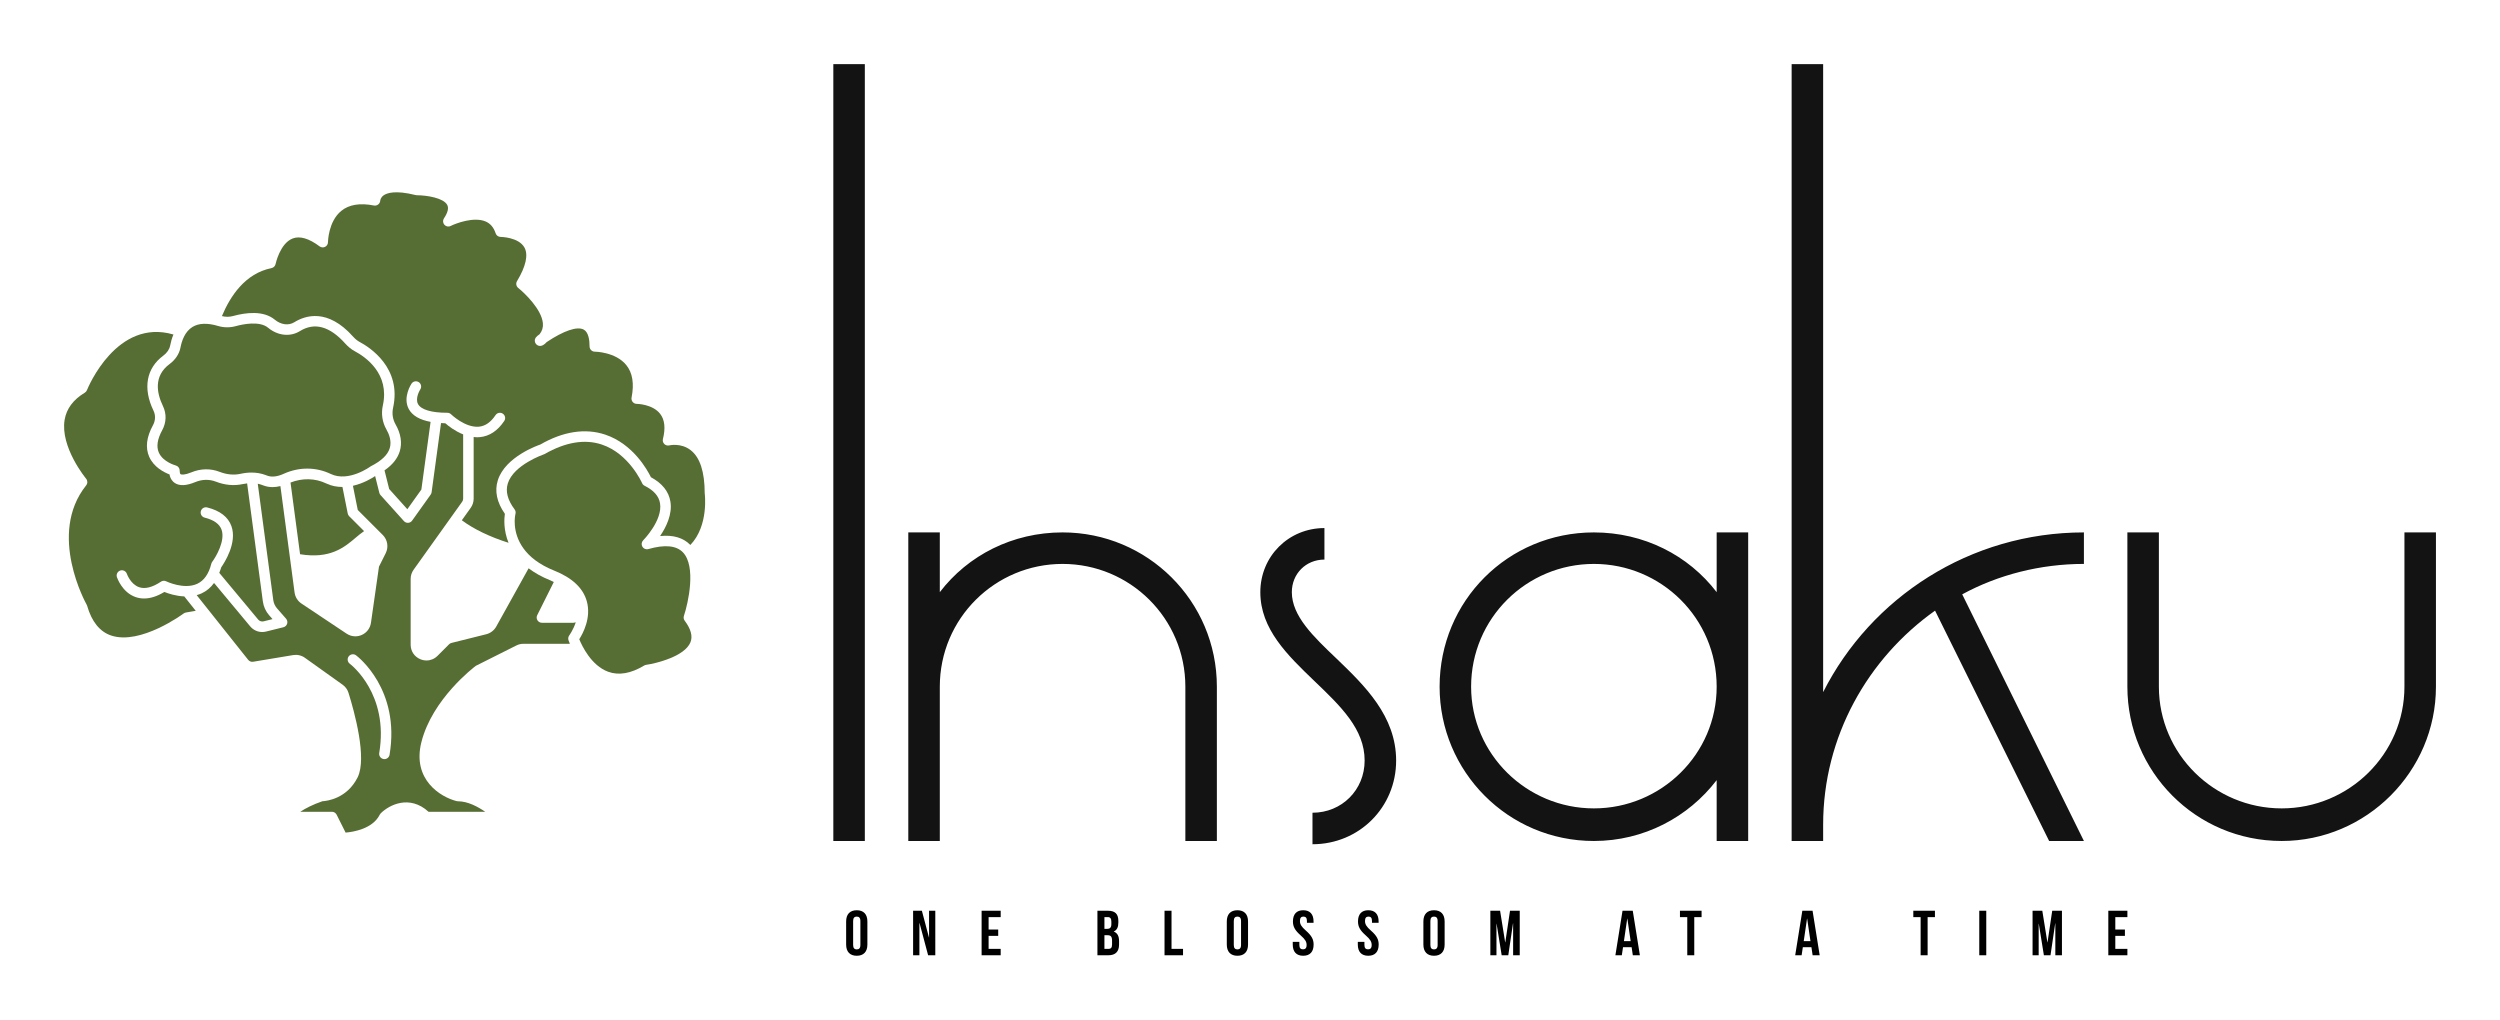
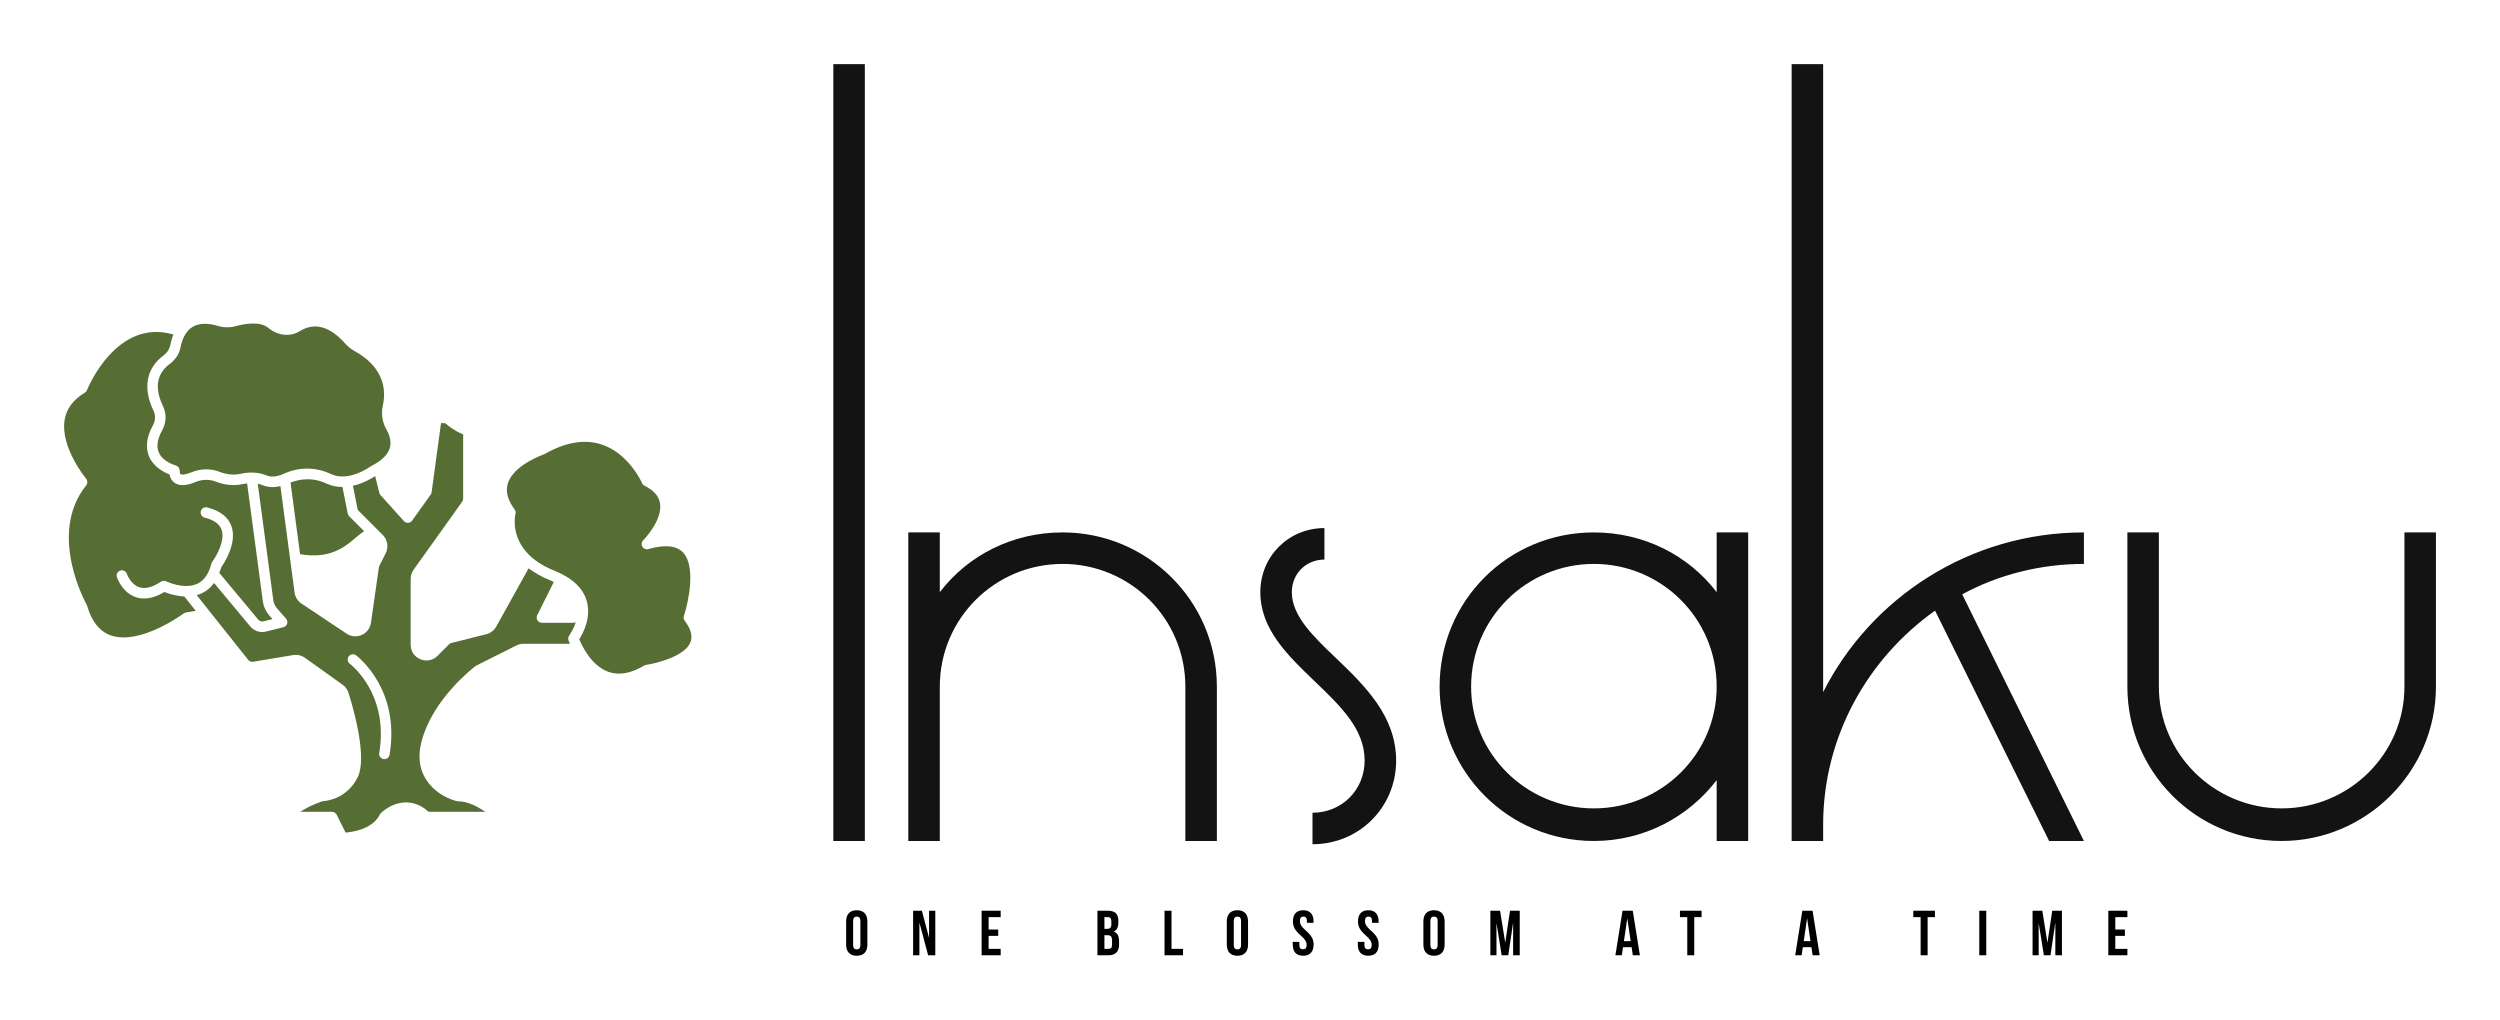
<svg xmlns="http://www.w3.org/2000/svg" version="1.1" width="3162.162" height="1290.057" viewBox="0 0 3162.162 1290.057">
  <g transform="scale(8.108) translate(10, 10)">
    <defs id="SvgjsDefs1228" />
    <g id="SvgjsG1229" featureKey="UqkkrJ-0" transform="matrix(1.638,0,0,1.638,-2.448,17.539)" fill="#566d33">
      <path d="M50.219,42.454l-.063,.021c-.05,.017-.104,.025-.156,.025h-3c-.173,0-.334-.09-.426-.237-.091-.147-.099-.331-.021-.486l1.579-3.159c-.11-.05-.2-.106-.317-.153-.844-.337-1.526-.73-2.081-1.152l-3.085,5.552c-.202,.361-.548,.626-.947,.727l-3.312,.827c-.088,.021-.168,.067-.232,.132l-1.097,1.097c-.291,.291-.665,.443-1.051,.443-.194,0-.393-.039-.584-.118-.571-.236-.926-.768-.926-1.386v-6.266c0-.313,.097-.615,.279-.871l4.627-6.479c.062-.085,.094-.186,.094-.29v-6.122c-.789-.313-1.419-.812-1.698-1.059-.143-.002-.275-.012-.409-.019l-.897,6.589c-.011,.08-.041,.157-.088,.223l-1.77,2.48c-.088,.124-.228,.2-.379,.209h-.028c-.142,0-.276-.059-.372-.165l-2.23-2.48c-.055-.061-.093-.134-.113-.213l-.399-1.596c-.281,.192-1.097,.695-2.114,.926l.459,2.303,2.383,2.383c.457,.457,.57,1.153,.281,1.731l-.642,1.283-.764,5.349c-.074,.514-.4,.946-.874,1.157-.196,.088-.405,.132-.613,.132-.29,0-.579-.085-.83-.253l-4.303-2.869c-.359-.239-.598-.622-.655-1.05l-1.35-10.138c-.257,.064-.506,.099-.745,.099-.298,0-.581-.05-.849-.149l-.174-.064c-.124-.046-.254-.081-.387-.109l1.477,11.079c.039,.294,.163,.567,.357,.79l.862,.986c.115,.131,.153,.312,.101,.479-.052,.166-.188,.293-.356,.335l-1.651,.409c-.122,.03-.244,.045-.365,.045-.438,0-.857-.192-1.148-.541l-3.44-4.13c-.319,.438-.714,.773-1.189,.991-.153,.07-.309,.122-.465,.166l4.904,6.163c.112,.142,.294,.212,.473,.182l3.812-.635c.392-.064,.791,.026,1.118,.259l3.593,2.565c.269,.192,.462,.46,.559,.772,.565,1.811,1.783,6.223,.868,8.052-1.011,2.021-2.911,2.248-3.355,2.273-.87,.298-1.635,.683-2.104,1.003h3.013c.189,0,.362,.107,.447,.276l.854,1.707c.729-.062,2.575-.353,3.252-1.707,.024-.048,.056-.092,.094-.13,.793-.793,2.736-1.804,4.554-.146h5.396c-.701-.486-1.662-1-2.596-1-.041,0-.082-.005-.121-.015-1.552-.388-4.251-2.059-3.364-5.606,1.031-4.125,5.017-7.152,5.186-7.279l3.865-1.941c.207-.104,.439-.158,.671-.158h4.42c-.08-.193-.123-.318-.131-.342-.052-.156-.023-.328,.076-.46,.006-.009,.382-.528,.617-1.244Zm-17.726,12.614c-.041,.245-.253,.418-.492,.418-.027,0-.056-.002-.083-.007-.272-.046-.457-.303-.411-.575,.935-5.597-2.654-8.389-2.808-8.505-.22-.167-.264-.479-.098-.7,.166-.219,.479-.265,.698-.1,.174,.13,4.231,3.254,3.193,9.469Z" />
-       <path d="M17.584,13.285c1.218-.334,2.896-.548,3.979,.351,.585,.484,1.314,.58,1.857,.241,1.049-.652,3.17-1.343,5.582,1.353,.213,.237,.421,.408,.639,.524,.96,.51,4.027,2.47,3.186,6.27-.12,.542-.036,1.104,.236,1.58,.504,.88,.642,1.766,.401,2.561-.209,.691-.699,1.3-1.453,1.819l.443,1.775,1.73,1.925,1.336-1.872,.878-6.445c-1.044-.194-1.745-.602-2.079-1.227-.593-1.107,.229-2.363,.264-2.416,.154-.23,.465-.29,.693-.139,.229,.153,.292,.463,.14,.692-.016,.024-.518,.831-.214,1.394,.29,.535,1.283,.83,2.797,.83,.132,0,.259,.053,.353,.146,.014,.013,1.338,1.296,2.651,1.179,.61-.062,1.127-.422,1.58-1.102,.154-.23,.465-.291,.693-.139,.229,.153,.292,.464,.139,.693-.622,.933-1.401,1.451-2.316,1.542-.095,.01-.189,.014-.283,.014-.107,0-.211-.015-.316-.026v5.873c0,.313-.097,.615-.279,.871l-.848,1.187c1.154,.853,2.645,1.571,4.449,2.145-.488-1.203-.419-2.29-.351-2.761-.765-1.096-.991-2.168-.672-3.189,.71-2.272,3.907-3.361,4.043-3.407,2.174-1.253,4.286-1.582,6.189-.946,2.656,.891,4.021,3.378,4.351,4.056,1.076,.579,1.701,1.362,1.858,2.33,.195,1.208-.409,2.429-.985,3.275,1.248-.127,2.213,.157,2.883,.848,1.777-1.848,1.371-4.895,1.367-4.928-.005-2.053-.452-3.407-1.335-4.098-.925-.724-2.028-.46-2.04-.457-.172,.041-.35-.008-.475-.133-.124-.124-.173-.305-.13-.475,.259-1.03,.172-1.836-.261-2.394-.725-.936-2.221-.954-2.235-.954-.149,0-.291-.068-.386-.184-.095-.116-.133-.268-.104-.414,.264-1.324,.093-2.369-.509-3.104-1.018-1.246-2.973-1.269-2.992-1.269-.275,0-.499-.225-.499-.5,0-.597-.098-1.358-.562-1.605-.619-.329-1.898,.107-3.522,1.192-.185,.21-.454,.429-.756,.352-.188-.049-.334-.206-.368-.397-.058-.325,.179-.514,.446-.702,.252-.314,.353-.656,.316-1.052-.122-1.318-1.735-2.869-2.347-3.355-.196-.156-.246-.435-.117-.649,.849-1.409,1.092-2.52,.703-3.209-.554-.984-2.248-1.003-2.265-1.003-.215,0-.407-.14-.474-.344-.188-.568-.505-.938-.971-1.134-1.087-.454-2.761,.16-3.313,.435-.202,.104-.448,.055-.598-.117-.15-.17-.167-.419-.041-.607,.367-.55,.473-.98,.312-1.28-.356-.669-1.96-.921-2.887-.922-.041,0-.082-.005-.122-.016-1.952-.49-2.752-.191-3.056,.031-.291,.212-.312,.479-.312,.491-.01,.144-.081,.283-.195,.371-.113,.089-.262,.129-.402,.102-1.329-.264-2.38-.092-3.117,.511-1.243,1.016-1.266,2.961-1.266,2.98,0,.189-.108,.362-.277,.446-.167,.084-.371,.066-.522-.047-1.015-.761-1.879-1.011-2.553-.756-1.22,.463-1.633,2.416-1.637,2.436-.041,.196-.194,.351-.392,.391-2.496,.502-3.923,2.657-4.719,4.569,.341,.088,.704,.091,1.054-.005Z" />
      <path d="M60.525,41.842c.409-1.229,1.188-4.712-.094-6.049-.626-.653-1.734-.759-3.294-.312-.221,.064-.452-.03-.568-.227-.115-.196-.084-.445,.077-.607,.019-.019,1.871-1.9,1.605-3.523-.112-.688-.595-1.235-1.476-1.676-.105-.053-.188-.142-.235-.25-.013-.027-1.239-2.807-3.835-3.672-1.622-.541-3.457-.235-5.458,.909-.118,.049-2.939,1.015-3.495,2.799-.234,.752-.017,1.582,.647,2.467,.091,.121,.122,.278,.084,.425-.024,.097-.391,1.699,.759,3.288l.005,.008c.557,.765,1.462,1.526,2.936,2.115,1.704,.681,2.746,1.662,3.095,2.919,.434,1.562-.36,3.048-.72,3.611,.265,.647,1.147,2.508,2.75,3.097,1.013,.371,2.165,.173,3.432-.591,.057-.034,.121-.057,.187-.066,.985-.142,3.663-.803,4.217-2.141,.236-.572,.053-1.267-.546-2.064-.098-.131-.126-.302-.074-.458Z" />
      <path d="M11.043,39.565c-.685,.415-1.331,.623-1.932,.623-.276,0-.542-.044-.798-.132-1.289-.442-1.769-1.839-1.788-1.898-.087-.262,.055-.545,.316-.633,.263-.086,.544,.054,.632,.314,.004,.01,.35,.996,1.17,1.273,.566,.194,1.267,.013,2.079-.529,.148-.1,.341-.11,.5-.031,.017,.008,1.688,.816,2.949,.237,.649-.301,1.102-.943,1.343-1.911,.017-.064,.045-.125,.085-.179,.373-.5,1.262-2.026,.891-3.065-.193-.544-.735-.931-1.611-1.149-.269-.067-.431-.339-.364-.606s.333-.431,.606-.364c1.222,.306,2,.907,2.312,1.787,.562,1.585-.675,3.488-.973,3.914-.051,.191-.123,.356-.188,.528l3.71,4.454c.125,.148,.323,.21,.506,.166l.855-.212-.322-.369c-.324-.371-.531-.825-.597-1.314l-1.499-11.244c-.135,.016-.272,.035-.413,.066-.834,.182-1.702,.104-2.575-.236-.61-.236-1.301-.222-1.94,.043-.871,.36-1.514,.387-1.964,.086-.194-.13-.418-.372-.501-.812-.523-.2-1.5-.691-1.934-1.684-.379-.864-.257-1.876,.361-3.006,.242-.443,.261-.947,.05-1.383-1.03-2.13-.688-4.041,.938-5.244,.351-.26,.581-.6,.649-.956,.061-.323,.159-.688,.313-1.053-5.388-1.573-8.121,5.008-8.237,5.3-.04,.101-.113,.186-.206,.242-1.096,.658-1.741,1.523-1.919,2.573-.439,2.604,2.02,5.587,2.045,5.617,.152,.183,.155,.447,.007,.633-3.724,4.651,.005,11.292,.043,11.359,.021,.034,.036,.071,.047,.11,.436,1.516,1.205,2.47,2.288,2.834,2.794,.938,6.86-2.066,6.902-2.097,.064-.049,.14-.08,.22-.094,.32-.051,.631-.106,.933-.162l-1.091-1.371c-.808-.034-1.528-.275-1.899-.426Z" />
      <path d="M26.454,29.229c-1.054-.507-2.277-.523-3.395-.084l.909,6.826c2.853,.472,4.206-.646,5.286-1.565,.272-.232,.537-.451,.809-.634l-1.418-1.418c-.07-.07-.117-.159-.137-.256l-.505-2.532c-.508,.001-1.036-.089-1.551-.337Z" />
      <path d="M10.91,21.864c.354,.73,.327,1.568-.073,2.299-.461,.842-.569,1.555-.324,2.12,.395,.91,1.598,1.229,1.61,1.232,.221,.057,.377,.256,.377,.484,0,.181,.034,.315,.089,.352,.085,.056,.394,.083,1.026-.178,.876-.366,1.831-.383,2.684-.051,.688,.267,1.362,.331,1.999,.191,.361-.08,.71-.119,1.046-.119,.471,0,.916,.077,1.331,.232l.173,.064h0c.425,.159,.956,.098,1.575-.185,1.444-.656,3.072-.651,4.464,.021,1.708,.819,3.793-.713,3.812-.729,1.032-.524,1.615-1.09,1.808-1.726,.201-.664-.059-1.331-.312-1.774-.396-.692-.519-1.507-.345-2.292,.671-3.026-1.649-4.624-2.678-5.171-.323-.172-.623-.414-.915-.74-1.47-1.64-2.921-2.033-4.31-1.17-.917,.568-2.104,.441-3.023-.321-.818-.679-2.423-.336-3.075-.155-.557,.152-1.141,.149-1.684-.013-1.024-.307-1.842-.275-2.438,.087-.726,.441-1.025,1.311-1.148,1.962-.115,.605-.483,1.164-1.037,1.573-1.564,1.157-1.208,2.816-.633,4.005Z" />
    </g>
    <g id="SvgjsG1230" featureKey="0kuQ8p-0" transform="matrix(8.475,0,0,8.475,120,-48.305)" fill="#141313">
      <path d="M0.58 5.7 l0 14.3 l-0.58 0 l0 -14.3 l0.58 0 z M7.06 17.16 l0 2.84 l-0.58 0 l0 -2.84 c0 -1.26 -1.02 -2.26 -2.26 -2.26 s-2.26 1 -2.26 2.26 l0 2.84 l-0.58 0 l0 -5.68 l0.58 0 l0 1.1 c0.52 -0.68 1.34 -1.1 2.26 -1.1 c1.56 0 2.84 1.26 2.84 2.84 z M8.82 20.06 l0 -0.58 c0.54 0 0.96 -0.42 0.96 -0.96 c0 -0.58 -0.44 -1 -0.92 -1.46 c-0.5 -0.48 -1 -0.96 -1 -1.64 c0 -0.66 0.52 -1.18 1.18 -1.18 l0 0.58 c-0.34 0 -0.6 0.26 -0.6 0.6 c0 0.44 0.4 0.82 0.82 1.22 c0.52 0.5 1.1 1.06 1.1 1.88 c0 0.86 -0.68 1.54 -1.54 1.54 z M16.26 14.32 l0.58 0 l0 5.68 l-0.58 0 l0 -1.12 c-0.52 0.68 -1.34 1.12 -2.26 1.12 c-1.58 0 -2.84 -1.28 -2.84 -2.84 c0 -1.58 1.26 -2.84 2.84 -2.84 c0.92 0 1.74 0.42 2.26 1.1 l0 -1.1 z M14 19.4 c1.24 0 2.26 -1 2.26 -2.24 c0 -1.26 -1.02 -2.26 -2.26 -2.26 s-2.26 1 -2.26 2.26 c0 1.24 1.02 2.24 2.26 2.24 z M23.02 14.32 l0 0.58 c-0.8 0 -1.58 0.2 -2.24 0.56 l2.24 4.54 l-0.64 0 l-2.1 -4.24 c-1.24 0.88 -2.06 2.32 -2.06 3.94 l0 0.3 l-0.58 0 l0 -14.3 l0.58 0 l0 11.56 c0.88 -1.74 2.7 -2.94 4.8 -2.94 z M28.92 14.32 l0.58 0 l0 2.84 c0 1.56 -1.28 2.84 -2.84 2.84 c-1.58 0 -2.84 -1.28 -2.84 -2.84 l0 -2.84 l0.58 0 l0 2.84 c0 1.24 1.02 2.24 2.26 2.24 s2.26 -1 2.26 -2.24 l0 -2.84 z" />
    </g>
    <g id="SvgjsG1231" featureKey="Nh6iBa-0" transform="matrix(0.496,0,0,0.496,121.692,129.102)" fill="#000000">
      <path d="M2.82 9.22 l0 7.56 c0 1 0.44 1.38 1.14 1.38 s1.14 -0.38 1.14 -1.38 l0 -7.56 c0 -1 -0.44 -1.38 -1.14 -1.38 s-1.14 0.38 -1.14 1.38 z M0.62 16.64 l0 -7.28 c0 -2.24 1.18 -3.52 3.34 -3.52 s3.34 1.28 3.34 3.52 l0 7.28 c0 2.24 -1.18 3.52 -3.34 3.52 s-3.34 -1.28 -3.34 -3.52 z M26.404 20 l-2.7 -10.14 l-0.04 0 l0 10.14 l-1.98 0 l0 -14 l2.76 0 l2.22 8.38 l0.04 0 l0 -8.38 l1.96 0 l0 14 l-2.26 0 z M45.428 8 l0 3.9 l3.02 0 l0 2 l-3.02 0 l0 4.1 l3.8 0 l0 2 l-6 0 l0 -14 l6 0 l0 2 l-3.8 0 z M82.976 6 c2.28 0 3.26 1.06 3.26 3.22 l0 0.5 c0 1.44 -0.44 2.34 -1.42 2.8 l0 0.04 c1.18 0.46 1.64 1.5 1.64 2.98 l0 1.14 c0 2.16 -1.14 3.32 -3.34 3.32 l-3.46 0 l0 -14 l3.32 0 z M82.836 13.7 l-0.98 0 l0 4.3 l1.26 0 c0.74 0 1.14 -0.34 1.14 -1.38 l0 -1.22 c0 -1.3 -0.42 -1.7 -1.42 -1.7 z M82.916 8 l-1.06 0 l0 3.7 l0.86 0 c0.82 0 1.32 -0.36 1.32 -1.48 l0 -0.78 c0 -1 -0.34 -1.44 -1.12 -1.44 z M100.76 20 l0 -14 l2.2 0 l0 12 l3.62 0 l0 2 l-5.82 0 z M122.544 9.22 l0 7.56 c0 1 0.44 1.38 1.14 1.38 s1.14 -0.38 1.14 -1.38 l0 -7.56 c0 -1 -0.44 -1.38 -1.14 -1.38 s-1.14 0.38 -1.14 1.38 z M120.344 16.64 l0 -7.28 c0 -2.24 1.18 -3.52 3.34 -3.52 s3.34 1.28 3.34 3.52 l0 7.28 c0 2.24 -1.18 3.52 -3.34 3.52 s-3.34 -1.28 -3.34 -3.52 z M141.148 9.36 c0 -2.24 1.1 -3.52 3.24 -3.52 s3.24 1.28 3.24 3.52 l0 0.44 l-2.08 0 l0 -0.58 c0 -1 -0.4 -1.38 -1.1 -1.38 s-1.1 0.38 -1.1 1.38 c0 1.02 0.44 1.78 1.88 3.04 c1.84 1.62 2.42 2.78 2.42 4.38 c0 2.24 -1.12 3.52 -3.28 3.52 s-3.28 -1.28 -3.28 -3.52 l0 -0.86 l2.08 0 l0 1 c0 1 0.44 1.36 1.14 1.36 s1.14 -0.36 1.14 -1.36 c0 -1.02 -0.44 -1.78 -1.88 -3.04 c-1.84 -1.62 -2.42 -2.78 -2.42 -4.38 z M161.612 9.36 c0 -2.24 1.1 -3.52 3.24 -3.52 s3.24 1.28 3.24 3.52 l0 0.44 l-2.08 0 l0 -0.58 c0 -1 -0.4 -1.38 -1.1 -1.38 s-1.1 0.38 -1.1 1.38 c0 1.02 0.44 1.78 1.88 3.04 c1.84 1.62 2.42 2.78 2.42 4.38 c0 2.24 -1.12 3.52 -3.28 3.52 s-3.28 -1.28 -3.28 -3.52 l0 -0.86 l2.08 0 l0 1 c0 1 0.44 1.36 1.14 1.36 s1.14 -0.36 1.14 -1.36 c0 -1.02 -0.44 -1.78 -1.88 -3.04 c-1.84 -1.62 -2.42 -2.78 -2.42 -4.38 z M184.376 9.22 l0 7.56 c0 1 0.44 1.38 1.14 1.38 s1.14 -0.38 1.14 -1.38 l0 -7.56 c0 -1 -0.44 -1.38 -1.14 -1.38 s-1.14 0.38 -1.14 1.38 z M182.176 16.64 l0 -7.28 c0 -2.24 1.18 -3.52 3.34 -3.52 s3.34 1.28 3.34 3.52 l0 7.28 c0 2.24 -1.18 3.52 -3.34 3.52 s-3.34 -1.28 -3.34 -3.52 z M206.3 6 l1.6 9.94 l0.04 0 l1.48 -9.94 l3.06 0 l0 14 l-2.08 0 l0 -10.04 l-0.04 0 l-1.48 10.04 l-2.08 0 l-1.6 -9.9 l-0.04 0 l0 9.9 l-1.92 0 l0 -14 l3.06 0 z M248.028 6 l2.24 14 l-2.22 0 l-0.38 -2.54 l-2.7 0 l-0.38 2.54 l-2.02 0 l2.24 -14 l3.22 0 z M246.288 8.48 l-1.04 7.08 l2.12 0 l-1.04 -7.08 l-0.04 0 z M262.872 8 l0 -2 l6.8 0 l0 2 l-2.3 0 l0 12 l-2.2 0 l0 -12 l-2.3 0 z M304.58 6 l2.24 14 l-2.22 0 l-0.38 -2.54 l-2.7 0 l-0.38 2.54 l-2.02 0 l2.24 -14 l3.22 0 z M302.84 8.48 l-1.04 7.08 l2.12 0 l-1.04 -7.08 l-0.04 0 z M336.268 8 l0 -2 l6.8 0 l0 2 l-2.3 0 l0 12 l-2.2 0 l0 -12 l-2.3 0 z M357.012 20 l0 -14 l2.2 0 l0 14 l-2.2 0 z M376.836 6 l1.6 9.94 l0.04 0 l1.48 -9.94 l3.06 0 l0 14 l-2.08 0 l0 -10.04 l-0.04 0 l-1.48 10.04 l-2.08 0 l-1.6 -9.9 l-0.04 0 l0 9.9 l-1.92 0 l0 -14 l3.06 0 z M399.8 8 l0 3.9 l3.02 0 l0 2 l-3.02 0 l0 4.1 l3.8 0 l0 2 l-6 0 l0 -14 l6 0 l0 2 l-3.8 0 z" />
    </g>
  </g>
</svg>